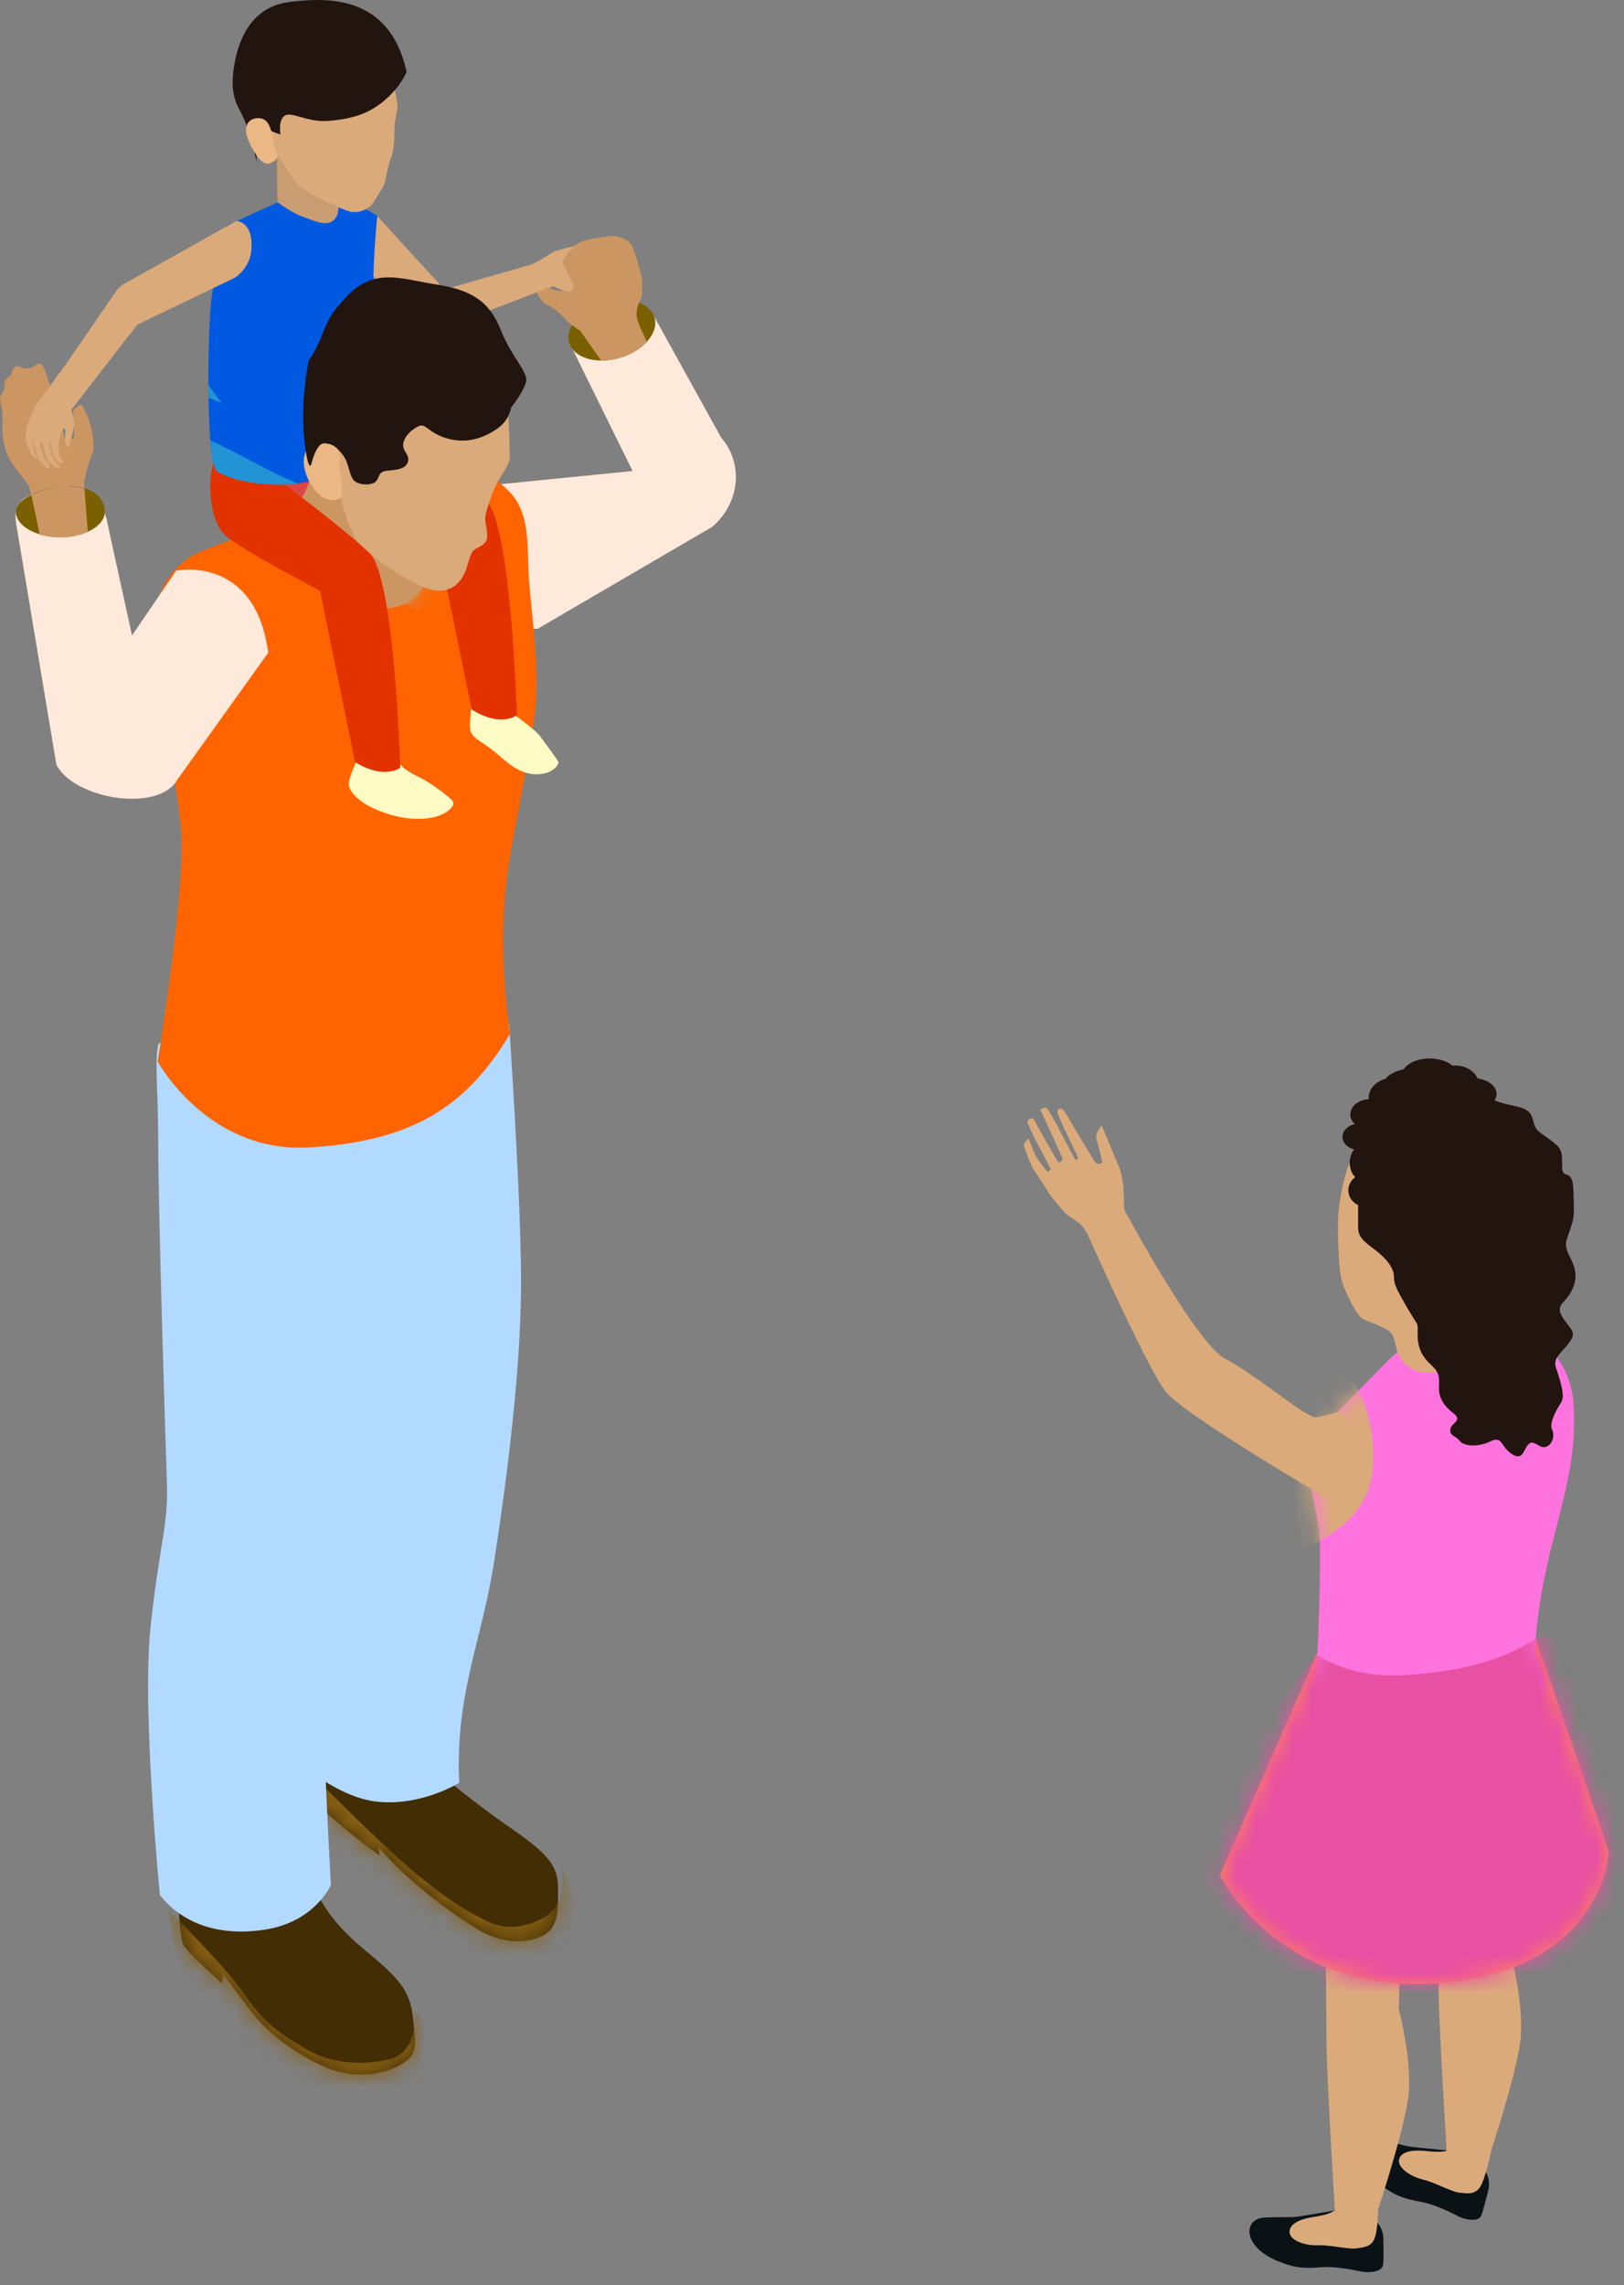
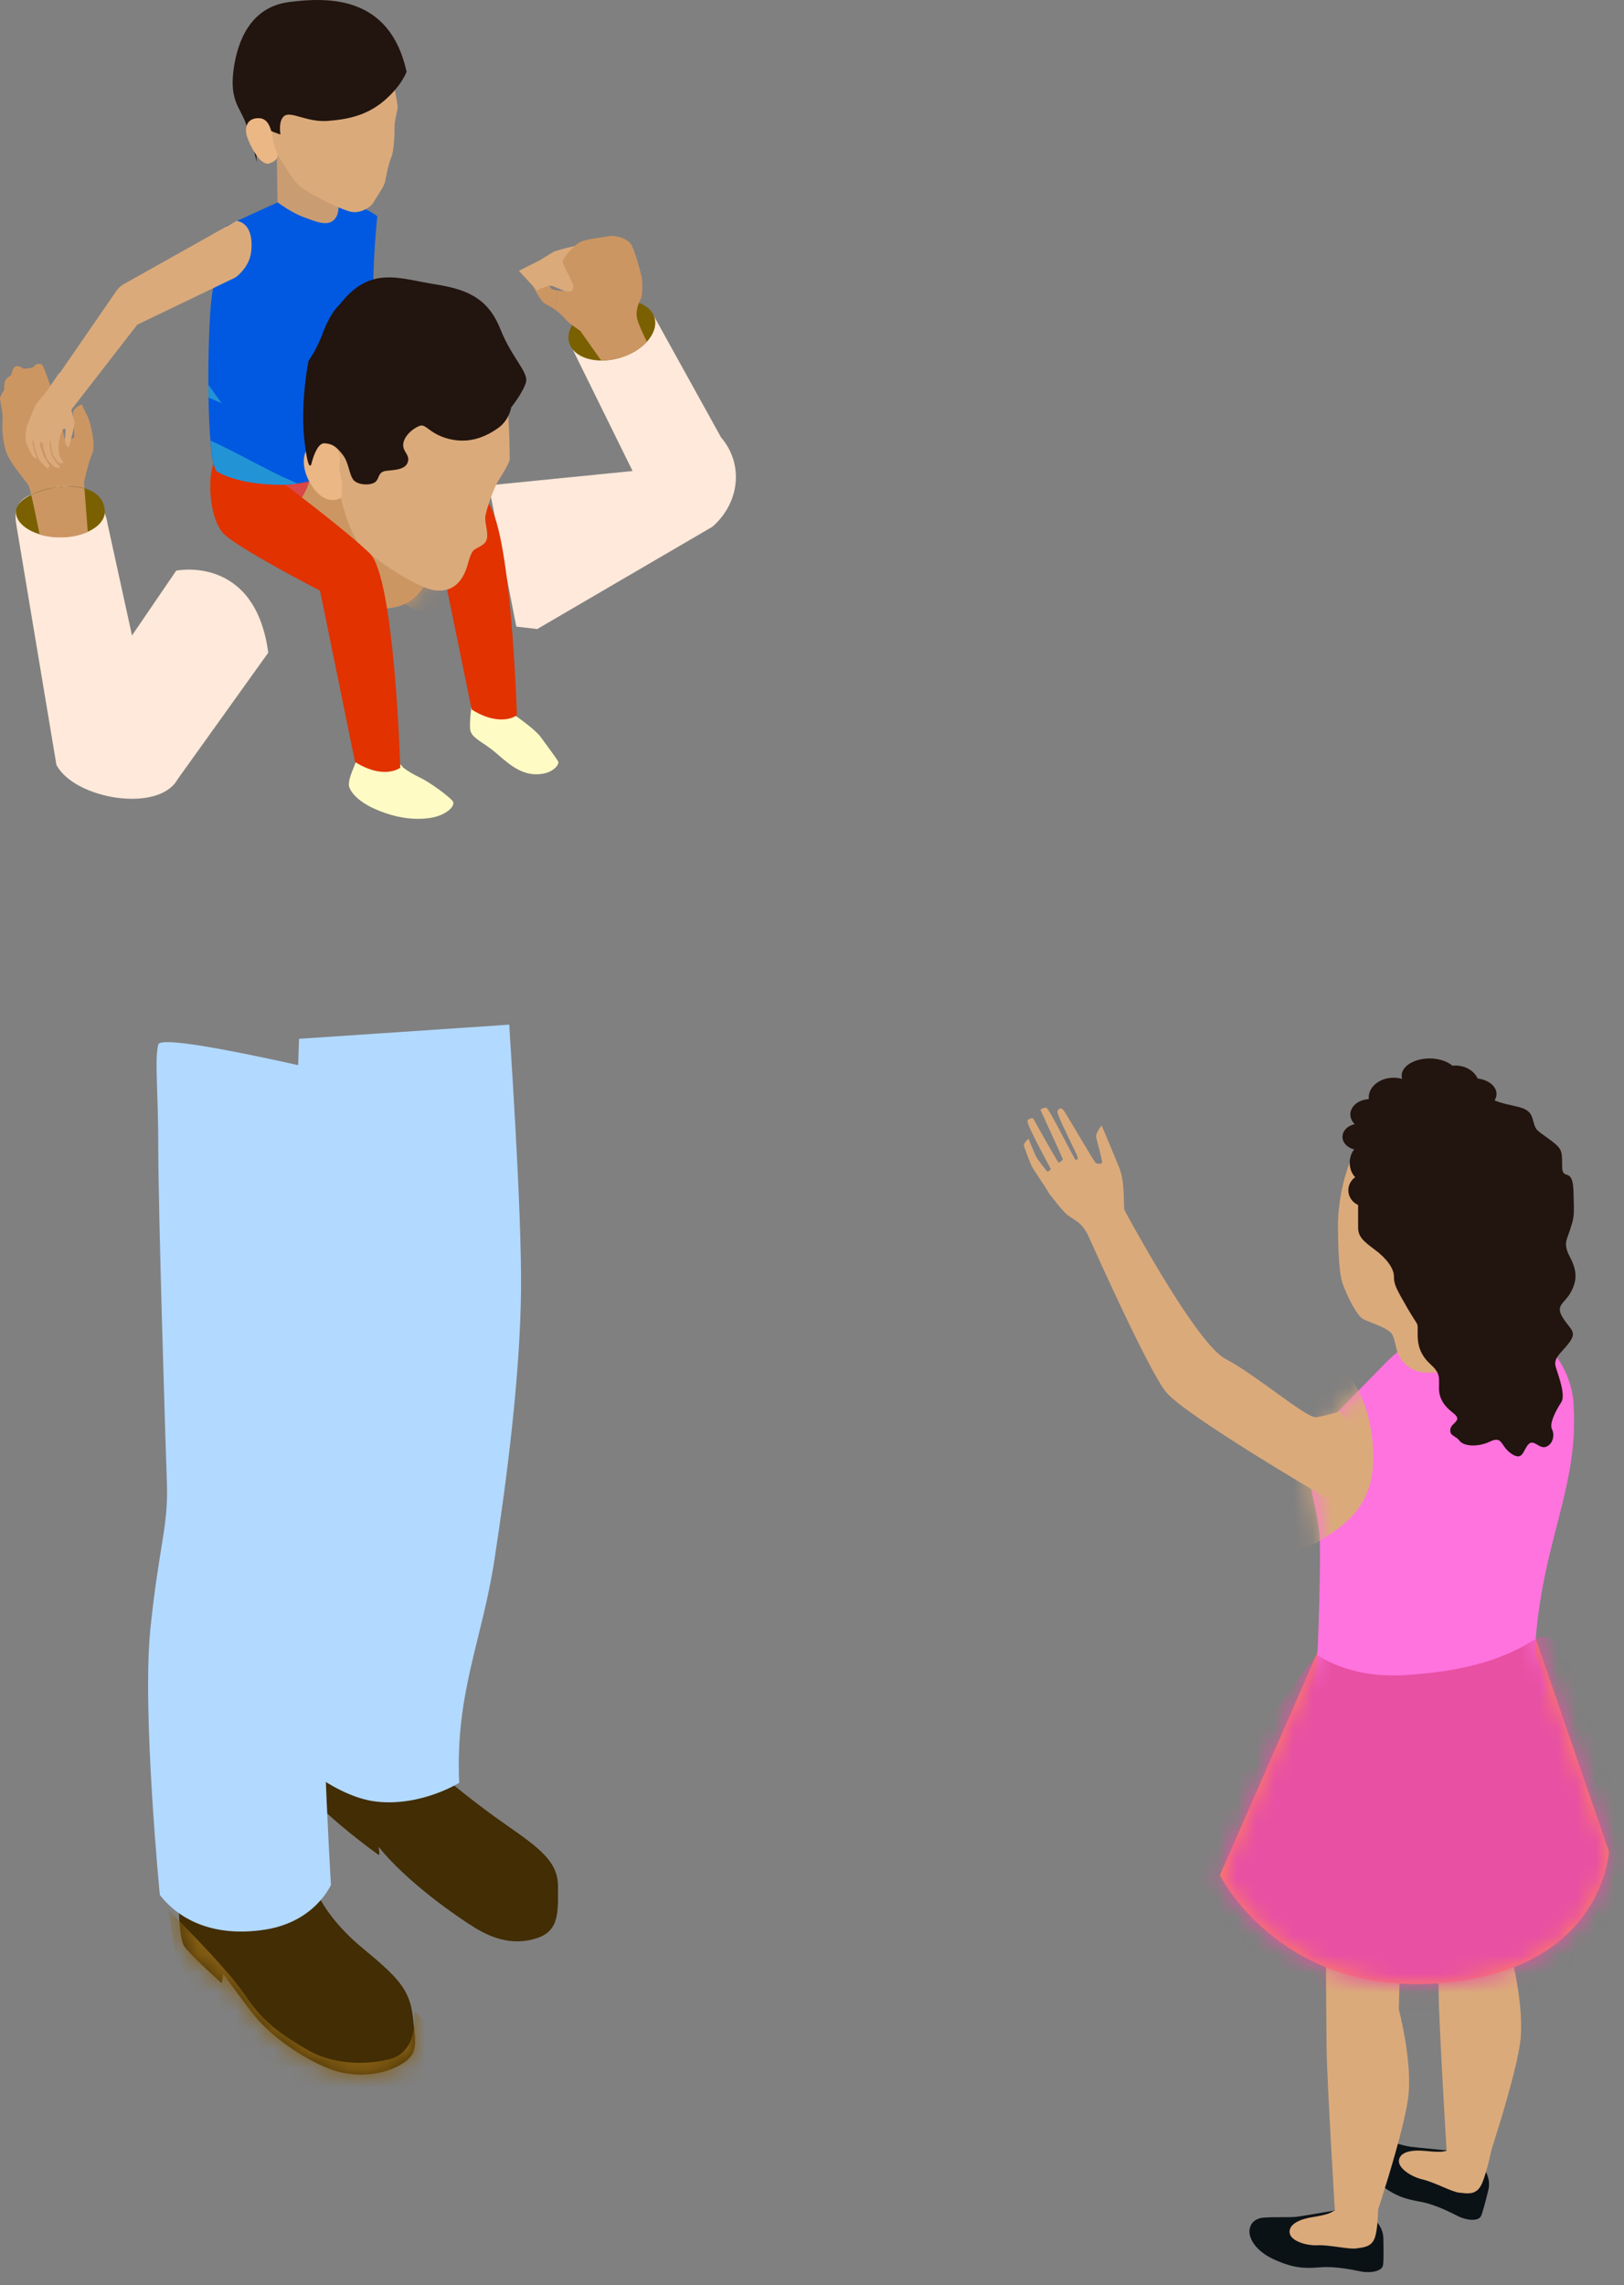
<svg xmlns="http://www.w3.org/2000/svg" width="86" height="121" fill="none">
  <rect width="100%" height="100%" fill="#808080" stroke="none" />
  <path fill="#0B1216" d="M78.274 114.545c.456.312.674.885.539 1.425-.135.552-.3 1.186-.384 1.363-.165.333-.86.187-1.192.021-.332-.166-1.213-.635-2.032-.78-.819-.146-1.368-.312-2.187-.968-.82-.655-1.006-1.29-.985-1.664.02-.374.3-.843.985-.687.684.146 1.285.354 1.658.406.374.052 2.706.271 2.706.271l.892.624v-.011Z" />
  <path fill="#DBAA7B" d="M78.98 113.817s-.312 1.571-.612 1.997c-.3.427-.736.312-1.1.281-.362-.031-1.337-.562-1.927-.697-.602-.135-1.348-.614-1.255-1.05.093-.437.726-.531 1.43-.458.716.073.923.041 1.1-.021.176-.062 2.353-.052 2.353-.052h.01Z" />
  <path fill="#DBAA7B" d="M76.098 93.168s.062 10.361.083 12.254c.02 1.894.466 9.123.466 9.123l1.866.708s1.887-5.534 2.022-7.428c.135-1.893-.529-4.369-.529-4.369l.28-10.933-4.178.645h-.01Z" />
  <path fill="#0B1216" d="M72.365 117.29c.529.187.882.676.892 1.238.01.561.02 1.217-.02 1.414-.073.365-.778.406-1.141.333-.363-.072-1.338-.291-2.157-.229-.83.073-1.4.053-2.363-.364-.965-.416-1.307-.977-1.39-1.342-.083-.364.073-.884.767-.925.706-.042 1.328 0 1.7-.042.374-.042 2.686-.447 2.686-.447l1.026.364Z" />
  <path fill="#DBAA7B" d="M72.976 116.988s0 1.019-.177 1.508c-.176.489-.622.5-.985.552-.362.062-1.43-.198-2.042-.167-.612.031-1.462-.239-1.482-.686-.021-.448.56-.708 1.264-.812.705-.114.902-.208 1.058-.312.155-.104 2.374-.083 2.374-.083h-.01Z" />
  <path fill="#DBAA7B" d="M70.166 96.112s.062 10.361.083 12.254c.02 1.893.467 9.123.467 9.123l1.866.707s1.887-5.534 2.021-7.427c.135-1.894-.528-4.369-.528-4.369l.28-10.933-4.179.634-.01.01Z" />
  <path fill="#FF8457" d="m81.179 86.344 4.022 11.692s-.3 6.429-9.226 6.99c-8.294.51-11.373-5.742-11.373-5.742l5.328-12.16s7.35 1.477 11.249-.78Z" />
  <path fill="#5A6469" d="m76.512 86.376-.985.583-.3-.167.984-.593.301.177Z" />
  <path fill="#FF73DE" d="M83.324 74.35c.31 4.4-1.7 7.313-2.032 12.93-.052.822.891 1.863.373 2.518-.363.458-.498.572-1.192 1.092-4.718 3.537-11.311 3.922-10.793-1.966.156-1.748.28-7.042.187-7.791a19.354 19.354 0 0 0-.342-1.841 4.82 4.82 0 0 1 1.233-4.453l2.561-2.621A8.39 8.39 0 0 1 77.3 69.94c2.934-.728 5.816 1.373 6.034 4.41h-.01Z" />
  <path fill="#DBAA7B" d="M73.62 58.84c2.53-1.383 5.35.188 6.5 1.218 1.15 1.03 2.56 3.911 1.379 6.345-.84 1.738-2.25 2.986-2.281 3.048-.031.063-.757 1.124-.778 1.977a1.252 1.252 0 0 1-1.212 1.217l-1.649.031a1.647 1.647 0 0 1-1.638-1.31c-.073-.334-.145-.594-.218-.708-.228-.385-1.244-.635-1.576-.843-.331-.208-.901-1.373-1.078-1.955-.186-.583-.217-2.32-.217-3.048 0-.728.248-4.567 2.778-5.95l-.01-.021Z" />
  <path fill="#DBAA7B" d="M72.852 65.091s.311-.967.933-.874c.622.094 1.037 1.956.456 2.82-.57.873-.902.332-1.099.103-.197-.228-.082-.946-.155-1.186-.073-.228-.145-.863-.145-.863h.01Zm-1.907 9.645s-.736.228-1.244.301c-.508.073-3.141-2.215-4.81-3.09-1.659-.873-5.733-8.592-5.733-8.592l-2.011.989s3.566 8.103 4.603 9.362c1.036 1.258 8.49 5.607 8.49 5.607s3.163-1.748.716-4.588l-.01.01Z" />
  <path fill="#DBAA7B" d="M54.462 60.286s.311.76.394.936c.083.177.612.822.612.822s.207-.104.176-.156c-.03-.063-1.296-2.361-1.233-2.538.062-.167.3-.136.3-.136s1.306 2.351 1.348 2.341c.052-.01.228-.104.218-.187-.021-.084-1.182-2.611-1.182-2.611s.155-.125.31-.104c.156.02 1.483 2.746 1.556 2.756.072 0 .145-.02.093-.187-.062-.177-1.099-2.205-1.057-2.372.052-.166.197-.239.342-.041.145.187 1.617 2.756 1.71 2.788.094.03.343.062.312-.104-.021-.167-.25-1.02-.311-1.26-.052-.238.29-.644.29-.644s.757 1.81.922 2.216c.374.905.177 2.226.332 2.6-.425.27-.777.624-1.213.885-.197.114-.383.239-.58.353l-.446-.666c-.207-.27-.622-.499-.83-.645-.197-.145-.974-1.113-1.047-1.269-.072-.166-.777-1.154-.85-1.331-.083-.177-.383-.957-.404-1.082-.02-.125.218-.333.218-.333l.02-.031Z" />
  <path fill="#22140E" d="M72.148 60.15c.54-.114.767-1.008 2.26-1.736 1.493-.729 1.898.405 2.582-.323.684-.728 1.13-.24 2.136.166 1.005.406 1.814.24 2.021.937.197.686.125.561.85 1.092.726.53.726.603.726 1.456s.56-.041.601 1.332c.042 1.373.042 1.331-.165 1.987-.198.645-.405.77 0 1.54.404.769.32 1.3 0 1.861-.322.562-.81.645-.405 1.3.404.645.767.729.363 1.3-.404.563-.892.812-.726 1.332.166.53.529 1.498.28 1.862-.238.365-.643 1.093-.487 1.415.166.323.041.811-.321.936-.363.125-.643-.447-.933-.124-.29.322-.28.894-.892.488-.601-.405-.446-.967-1.13-.645-.684.323-1.41.24-1.618-.041-.207-.281-.528-.24-.487-.603.042-.365.684-.448.166-.853-.529-.406-.767-.812-.767-1.332s.083-.77-.404-1.217c-.488-.447-.726-.895-.726-1.623s.083-.322-.529-1.373c-.601-1.05-.726-1.259-.726-1.696 0-.436-.404-.967-1.005-1.414-.602-.448-.892-.687-.892-1.176V63.74c0-.562.56-1.332.197-1.78-.363-.447-.166-1.736-.166-1.736s-1.171.239.166-.042l.031-.031Z" />
  <path fill="#22140E" d="M72.875 60.193c0 .385-.394.697-.892.697-.497 0-.891-.312-.891-.697 0-.385.394-.697.891-.697.498 0 .892.312.892.697Z" />
  <path fill="#22140E" d="M73.446 59.87c0 .353-.322.645-.726.645-.404 0-.726-.292-.726-.645 0-.354.322-.645.726-.645.404 0 .726.29.726.645Z" />
  <path fill="#22140E" d="M74.356 59.36c0 .614-.467 1.103-1.047 1.103-.58 0-1.047-.5-1.047-1.102 0-.604.466-1.103 1.047-1.103.58 0 1.047.5 1.047 1.102Z" />
  <path fill="#22140E" d="M75.188 58.704c0 .333-.435.593-.964.593-.529 0-.964-.27-.964-.593 0-.322.435-.593.964-.593.529 0 .964.27.964.593Z" />
  <path fill="#22140E" d="M76.317 58.332c0 .489-.498.895-1.099.895s-1.099-.396-1.099-.895c0-.5.498-.895 1.1-.895.6 0 1.098.396 1.098.895Z" />
  <path fill="#22140E" d="M77.635 58.165c0 .614-.673 1.103-1.503 1.103-.83 0-1.503-.5-1.503-1.103s.674-1.102 1.503-1.102c.83 0 1.503.499 1.503 1.102Zm-4.033.842c0 .447-.467.811-1.047.811-.58 0-1.047-.364-1.047-.811 0-.448.466-.812 1.047-.812.58 0 1.047.364 1.047.812Z" />
  <path fill="#22140E" d="M75.114 58.113c0 .583-.591 1.05-1.317 1.05s-1.316-.467-1.316-1.05c0-.582.59-1.05 1.316-1.05.726 0 1.317.468 1.317 1.05Z" />
-   <path fill="#22140E" d="M76.452 57.602c0 .562-.736 1.03-1.638 1.03-.902 0-1.638-.458-1.638-1.03 0-.572.736-1.03 1.638-1.03.902 0 1.638.458 1.638 1.03Z" />
  <path fill="#22140E" d="M78.338 57.5c0 .593-.57 1.082-1.265 1.082-.694 0-1.264-.479-1.264-1.082 0-.603.57-1.082 1.264-1.082.695 0 1.265.479 1.265 1.082Z" />
  <path fill="#22140E" d="M79.25 57.924c0 .458-.539.832-1.213.832s-1.213-.374-1.213-.832c0-.458.54-.832 1.213-.832.674 0 1.213.374 1.213.832Z" />
  <path fill="#22140E" d="M75.705 57.874c.819 0 1.483-.41 1.483-.916 0-.505-.664-.915-1.483-.915-.819 0-1.482.41-1.482.915 0 .506.663.916 1.482.916Zm-3.474 4.658c.418 0 .757-.433.757-.967s-.339-.967-.757-.967-.756.433-.756.967.338.968.756.968Z" />
  <path fill="#22140E" d="M73.227 63.022c0 .478-.404.863-.912.863s-.913-.385-.913-.863c0-.479.405-.864.913-.864s.912.385.912.864Z" />
  <mask id="a" width="15" height="25" x="69" y="69" maskUnits="userSpaceOnUse" style="mask-type:luminance">
    <path fill="#fff" d="M83.324 74.348c.31 4.4-1.7 7.313-2.032 12.93-.052.822.891 1.863.373 2.518-.363.458-.498.572-1.192 1.092-4.718 3.537-11.311 3.922-10.793-1.966.156-1.747.28-7.042.187-7.791a19.351 19.351 0 0 0-.342-1.841 4.82 4.82 0 0 1 1.233-4.453l2.561-2.621a8.39 8.39 0 0 1 3.981-2.278c2.934-.728 5.816 1.373 6.034 4.41h-.01Z" />
  </mask>
  <g mask="url(#a)">
    <path fill="#DBAA7B" d="m70.066 73.517.798-1.144s1.493.811 1.814 3.922c.322 3.11-1.088 4.254-2.82 5.305-1.731 1.05-4.157.083-4.157-.166 0-.25-.083-3.485 0-3.724.083-.24 1.897-5.222 2.022-5.306.124-.083 2.353 1.103 2.353 1.103l-.01.01Z" />
  </g>
  <mask id="b" width="22" height="37" x="64" y="69" maskUnits="userSpaceOnUse" style="mask-type:luminance">
    <path fill="#fff" d="M81.335 86.77c.425-5.284 2.301-8.155 2-12.42-.217-3.027-3.09-5.139-6.033-4.41a8.44 8.44 0 0 0-3.982 2.277l-2.56 2.622a4.819 4.819 0 0 0-1.234 4.452c.135.572.26 1.207.342 1.841.073.593.01 4.088-.093 6.356l-5.173 11.796s3.079 6.252 11.373 5.743c8.936-.552 9.227-6.99 9.227-6.99L81.323 86.77h.01Z" />
  </mask>
  <g mask="url(#b)">
    <path fill="#E850A3" d="M69.735 87.603s1.617 1.26 4.561 1.093c2.945-.167 5.205-.728 7.06-1.945 1.856-1.218 6.263 8.446 6.263 8.446s2.902 12.629 2.902 12.951c0 .323-1.4 5.503-2.042 5.826-.643.322-13.882 1.622-16.35 1.622-2.467 0-10.543-2.163-10.543-3.027v-7.021c0-.323-.964-6.044-.435-6.69.539-.644 8.584-11.265 8.584-11.265v.01Z" />
  </g>
  <path fill="#CC9663" d="M28.482 14.432c.238.146.632.801.746.874.042.031.166.052.322.073l-.135 1.04a2.311 2.311 0 0 0-.508-.312c-.322-.135-.809-1.238-.85-1.342-.042-.104-.135-.291-.135-.291s.321-.187.56-.042Z" />
  <path fill="#FFE9DA" d="m28.419 33.324 9.3-5.43c1.43-1.228 1.7-3.298.466-4.733l-3.587-6.481c-1.172.302-1.804-.916-2.924-.281l-.124-.094c-1.078.614-.923 1.654-1.306 2.029l3.255 6.605-7.62.76 1.462 7.479 1.088.125-.01.02Z" />
-   <path fill="#DBAA7B" d="m19.983 11.447 3.545 3.88 5.66-1.622.084 1.445-6.003 2.31-5.443-4.41 2.157-1.603Z" />
  <path fill="#DB4646" d="m20.874 25.928-5.34 1.352-2.415-1.04.02-1.914 1.4-.863s4.728-.26 5.485.53c.757.79.84 1.935.84 1.935h.01Z" />
  <path fill="#422D04" d="M16.79 100.211s.528 1.383 2.405 2.933c1.876 1.55 2.508 2.185 2.674 3.683.166 1.498.28 1.966-.694 2.517-.975.552-2.426.697-3.722.198-1.296-.499-3.12-1.664-4.137-3.017-1.026-1.352-1.493-2.018-1.493-2.018l-.083.499s-1.68-1.498-1.99-1.966c-.3-.468-.3-2.715-.3-2.715l7.34-.114Zm6.913-5.961s1.368 1.165 3.13 2.393c1.763 1.227 2.717 1.935 2.717 3.245 0 1.311.083 2.33-1.099 2.726-1.182.395-2.28.083-3.297-.541-1.016-.624-3.639-2.455-5.11-4.296 0 0 .082.436.02.436s-2.82-2.08-3.256-2.767c-.435-.686-.435-3.432-.435-3.432s7.019 1.83 7.33 2.247v-.01Z" />
  <mask id="c" width="14" height="12" x="16" y="91" maskUnits="userSpaceOnUse" style="mask-type:luminance">
    <path fill="#fff" d="M23.652 94.199s1.368 1.165 3.13 2.392c1.763 1.228 2.717 1.935 2.717 3.246s.083 2.33-1.099 2.725c-1.182.396-2.28.084-3.297-.541-1.016-.624-3.639-2.455-5.11-4.296 0 0 .082.437.02.437s-2.82-2.08-3.255-2.767c-.436-.686-.436-3.422-.436-3.422s7.019 1.83 7.33 2.247v-.021Z" />
  </mask>
  <g mask="url(#c)">
-     <path fill="#876014" d="M29.696 98.652s.56 2.206-1.037 2.955c-1.597.749-2.467.353-3.452-.188-.996-.541-1.66-.988-3.235-2.267-1.586-1.3-5.526-5.254-5.526-5.254s-.622 2.996-.622 3.059c0 .062 7.828 6.543 8.056 6.647.228.104 6.417 1.186 6.5 1.019.083-.166.664-2.33.373-3.079a197.13 197.13 0 0 1-1.057-2.892Z" />
-   </g>
+     </g>
  <path fill="#B2D9FF" d="M26.969 54.264c0 .292.663 9.56.622 14.044-.042 4.483-.747 9.975-1.41 14.292-.664 4.317-2.073 7.022-1.866 11.797 0 0-1.99 1.248-4.344.998-2.364-.25-4.759-2.621-4.759-2.621l-.124-14.085.746-23.686 11.135-.75v.011Z" />
  <path fill="#B2D9FF" d="M22.751 58.05s-1.783 1.622-2.198 3.817c-.414 2.195-1.202 7.896-1.244 10.798-.041 2.912-1.368 5.981-1.99 9.81-.622 3.817.207 17.32.207 17.32s-.83 1.955-3.473 2.371c-2.654.416-4.51-.458-5.588-1.831 0 0-.954-9.726-.498-14.126.456-4.4.954-5.4.871-7.688-.083-2.288-.456-14.5-.456-17.694 0-3.194-.207-4.692 0-5.524.207-.832 14.37 2.747 14.37 2.747Z" />
-   <path fill="#FF6400" d="M14.787 27.58s-2.675 1.05-4.095 1.602-2.457 1.977-2.675 4.088C7.8 35.372 9.51 41.197 9.614 44.463c.114 3.267-1.265 11.745-1.265 11.745s2.654 4.878 8.055 4.546c5.412-.333 8.284-2.133 10.606-6.013 0 0-.777-4.567-.062-8.998.715-4.432 1.514-7.261 1.462-9.726-.052-2.466-.332-4.068-.415-5.628-.083-1.55.083-3.246-1.047-4.38-1.13-1.133-2.156-1.352-3.639-1.716-1.493-.364-8.512 3.287-8.512 3.287h-.01Z" />
  <path fill="#0059E0" d="M19.981 11.448s-.3 2.652-.207 5.409c.093 2.756.456 6.22.456 6.22s-2.001 2.622-5.422 2.58c-1.68-.02-2.737-.353-3.318-.697-.58-.343-.529-7.51-.27-9.3.26-1.789.778-3.703.778-3.703s3.815-1.789 4.272-1.882c.456-.104 2.996.811 3.711 1.373Z" />
  <path fill="#CC9663" d="M16.52 24.285s.135.874-.436 1.893c-.57 1.02-1.555 1.477-1.555 1.477s1.555 3.454 3.867 4.224c2.312.77 3.764.25 4.386-1.56.622-1.81-1.825-5.004-1.887-5.004-.062 0-4.386-1.03-4.386-1.03h.01Z" />
  <mask id="d" width="9" height="9" x="14" y="24" maskUnits="userSpaceOnUse" style="mask-type:luminance">
    <path fill="#fff" d="M16.52 24.285s.135.874-.436 1.893c-.57 1.02-1.555 1.477-1.555 1.477s1.555 3.454 3.867 4.224c2.312.77 3.764.25 4.386-1.56.622-1.81-1.825-5.004-1.887-5.004-.062 0-4.386-1.03-4.386-1.03h.01Z" />
  </mask>
  <g mask="url(#d)">
    <path fill="#CC9663" d="M18.105 26.26s.166 1.83.695 2.715c.529.884 1.752 2.632 3.328 3.412 1.576.78 1.835-2.226 1.67-2.466-.167-.239-5.682-3.65-5.682-3.65l-.01-.011Z" />
  </g>
  <path fill="#FFFBC4" d="M27.312 37.902s1.037.728 1.307 1.103c.27.374.88 1.186.943 1.321.073.135-.3.728-1.306.666-.995-.073-1.71-.947-2.302-1.373-.59-.427-.964-.593-1.047-.947-.083-.353.114-1.695.114-1.695l2.291.936v-.01Z" />
  <path fill="#E13200" d="M21.63 23.162s2.81 2.1 4.126 3.36c1.317 1.258 1.617 11.349 1.617 11.349s-.84.665-2.395-.302l-1.855-9.071s-5.526-2.996-6.49-3.838c-.954-.843.445-2.892 1.16-3.37.716-.48 3.837 1.861 3.837 1.861v.01Z" />
  <path fill="#DBAA7B" d="M26.991 24.274s-.01-2.434-.197-3.391c-.176-.957-2-4.359-4.157-5.14-2.157-.78-4.386-.082-5.049 1.634-.664 1.716-1.13 3.651-1.078 4.733.052 1.082 1.16 2.767 1.41 3.766.249.998.611 2.413 1.213 3.048.611.634 2.934 2.205 3.887 2.33.954.125 1.369-.468 1.576-.895.208-.426.27-1.082.53-1.259.258-.176.652-.26.673-.676.02-.416-.145-.8-.093-1.113.052-.312.404-1.435.736-1.945.331-.51.601-1.02.55-1.103v.01Z" />
  <path fill="#EBB785" d="M18.011 24.241s-.187-1.165-1.171-.863c-.985.302-.892 1.446-.363 2.288.528.843 1.088.864 1.368.78.28-.083.249-.062.26-.707 0-.645-.218-.593-.094-1.498Z" />
  <path fill="#22140E" d="M17.087 17.637c.26-.603.54-1.29 1.11-1.664.964-.635 1.855-.198 2.82.166.985.364 1.99.676 2.975 1.04.508.188.788-.374.622-.77.052.021.114.042.166.073.518.26.819.76 1.016 1.3a.542.542 0 0 0-.104.656c.177.354.374.707.53 1.061.103.572.206 1.155.403 1.706a.578.578 0 0 0 .446.385c-.093.385-.3.8-.705 1.082-.985.697-1.918.79-2.789.51-.87-.281-1.036-.75-1.347-.635-.322.114-.799.489-.871.926-.073.437.363.582.238.988-.124.406-.674.416-1.13.468-.456.052-.363.375-.57.572-.207.198-.83.208-1.12-.031-.29-.24-.28-.947-.622-1.383-.342-.437-.55-.593-.985-.614-.425-.01-.674 1.071-.674 1.071s-.165.676-.383-1.31c-.145-1.3 0-2.924.228-4.14.321-.438.54-.937.757-1.447l-.01-.01Z" />
  <mask id="e" width="13" height="10" x="9" y="100" maskUnits="userSpaceOnUse" style="mask-type:luminance">
    <path fill="#fff" d="M16.787 100.211s.53 1.383 2.406 2.933c1.876 1.55 2.508 2.185 2.674 3.683.166 1.498.28 1.966-.694 2.517-.975.552-2.426.697-3.722.198-1.296-.499-3.12-1.664-4.137-3.017a74.076 74.076 0 0 1-1.493-2.018l-.082.499s-1.68-1.498-1.991-1.966c-.3-.468-.3-2.715-.3-2.715l7.34-.114Z" />
  </mask>
  <g mask="url(#e)">
    <path fill="#876014" d="M21.941 106.473s.29 2.164-1.327 2.559-3.276.146-4.406-.541c-1.14-.686-2.198-1.311-3.193-2.808-.995-1.498-4.095-4.546-4.095-4.546l.373 2.434s3.577 5.877 3.66 6.106c.083.229 7.475 3.246 7.558 3.225.083-.021 3.359-1.706 3.41-2.538.052-.833-.062-1.79-.186-1.977-.125-.187-1.804-1.914-1.804-1.914h.01Z" />
  </g>
  <path fill="#FFFBC4" d="M21.308 40.605s.31.27.902.551c.59.281 1.575 1.02 1.762 1.26.176.238-.311.727-1.088.873-.788.145-1.732.062-2.758-.343-1.037-.396-1.504-.916-1.628-1.26-.114-.342.218-.977.353-1.351.134-.375.28-.968.28-.968s1.99.916 2.187 1.228l-.01.01Z" />
  <path fill="#E13200" d="M15.454 25.939s2.81 2.101 4.126 3.36c1.317 1.259 1.617 11.349 1.617 11.349s-.84.666-2.395-.302l-1.855-9.07s-4.075-2.102-5.029-2.945c-.953-.842-1.016-3.786-.3-4.264.715-.479 3.836 1.861 3.836 1.861v.01Z" />
  <path fill="#2294D6" d="M15.173 25.336c.197.093.394.177.59.27a6.83 6.83 0 0 1-.943.063c-1.68-.021-2.736-.354-3.317-.697-.166-.094-.28-.739-.353-1.644 1.358.624 2.675 1.384 4.023 2.018v-.01Zm-4.128-4.277v-.676c.228.322.456.645.694.967a19.183 19.183 0 0 0-.684-.291h-.01Z" />
  <path fill="#CA9C72" d="m14.633 6.371.062 4.338s.746.562 1.369.78c.622.218 1.4.624 1.752-.02.352-.646-.229-1.894-.332-1.925-.104-.031-2.851-3.173-2.851-3.173Z" />
  <path fill="#DBAA7B" d="M14.571 7.974s.798 1.352 1.182 1.769c.383.426 2.374 1.393 2.861 1.477.488.083 1.027-.24 1.182-.53.156-.292.54-.781.601-1.093.063-.312.187-.967.332-1.29.145-.322.176-1.415.166-1.654 0-.24.166-.905.166-.957 0-.042-.238-2.205-1.089-3.204-.85-.998-1.772-1.966-3.524-1.727-1.742.24-2.686.604-3.235 2.195-.55 1.592-.3 3.183.093 3.755.394.573 1.244 1.249 1.244 1.249l.021.01Z" />
  <path fill="#22140E" d="M21.538 3.781s-.259.749-1.182 1.54c-.922.79-1.918.998-2.996 1.081-1.078.084-1.918-.51-2.28-.28-.364.228-.229.998-.229.998s-.59-.177-.84-.385c-.248-.208-.487-.104-.487.333s.073 1.415.073 1.488c0 .073-.28-1.207-.591-2.05-.311-.842-.84-1.185-.643-2.777.207-1.592.923-3.36 2.944-3.62 2.022-.26 5.319-.385 6.22 3.672h.011Z" />
  <path fill="#EBB785" d="M14.395 7.026c-.062-.125-.145-.78-.715-.77-.58 0-.767.478-.59.999.175.52.725 1.57 1.191 1.394.457-.177.488-.396.332-.708-.155-.312-.207-.926-.207-.926l-.01.01Z" />
  <path fill="#22140E" d="M27.063 21.58s.632-.79.788-1.33c.155-.541-.736-1.28-1.338-2.788-.601-1.509-1.534-2.112-3.442-2.403-1.907-.292-3.473-1.051-5.1 1.092-1.628 2.143 1.752 4.577 1.752 4.577l6.147 1.467 1.193-.614Z" />
  <path fill="#FFE9DA" d="m14.196 34.572-4.79 6.688c-.995 1.8-5.453 1.061-6.418-.759L.853 27.717c-.197-1.332.643-1.54 1.939-1.894 1.337-.374 2.705.53 2.902 1.904l1.296 5.919 2.343-3.433s4.178-.863 4.873 4.348l-.01.01Z" />
  <path fill="#DBAA7B" d="M28.463 15.369s.498-.26.695-.24c.197.021.601.24.778.302.176.063 1.368-.104 1.368-.104s-.052-.146-.207-.218c-.145-.073-.643-.052-.705-.094-.063-.052-.042-.094.062-.146.104-.052.58-.104.767-.083.187.01.477.083.518.104.052.01.415.302.415.302s.042-.052.02-.198c-.01-.156-.29-.333-.362-.416-.073-.083-.788-.27-.788-.27s.145-.032.332.02c.186.052.466.146.539.219.073.073.342.291.373.353.031.063.052.125.114.115.063-.01.063-.156.042-.25-.021-.083-.311-.426-.363-.478-.042-.042-.446-.24-.508-.26-.052-.021-.27-.083-.27-.083s-.062-.084-.052-.115c0-.042.135-.02.197 0 .063.02.457.229.53.27.072.042.372.323.404.354.03.031.165-.031.186-.062.01-.042-.321-.437-.394-.52-.072-.084-.632-.323-.705-.354-.083-.042-.238-.083-.249-.104-.02-.02.042-.031.114-.01.073.01.436.166.54.218.103.052.27.166.27.166s.03-.104-.063-.228c-.104-.125-.591-.437-.695-.479-.093-.052-.56-.104-.767-.083-.207.02-1.14.27-1.254.322-.114.052-.716.448-.83.5-.114.052-1.037.52-1.037.52l.975 1.06.01-.03Z" />
  <path fill="#7A6000" d="M.842 27.102c0 .739 1.057 1.342 2.353 1.342 1.296 0 2.354-.603 2.354-1.342 0-.738-.612-1.352-1.908-1.352-1.296 0-2.8.603-2.8 1.352Zm29.3-8.956c.238.812 1.44 1.165 2.685.801 1.244-.364 2.063-1.32 1.835-2.122-.228-.8-1.441-1.165-2.685-.8-1.244.363-2.064 1.32-1.835 2.121Z" />
  <path fill="#CC9663" d="M29.55 15.38c.25.04.56.062.633.072.114.01.166-.177.176-.312.01-.135-.57-1.134-.57-1.28 0-.145.519-.81.892-1.019.373-.208 1.42-.291 1.617-.343.187-.042.944.083 1.15.489.208.395.52 1.591.54 1.726.01.136.073.895-.062 1.134a.921.921 0 0 0-.083.177c-.093.219-.166.5-.114.79.041.282.363.947.529 1.28-.332.364-.83.676-1.42.843a3.46 3.46 0 0 1-1.006.145l-1.1-1.56s-.217-.145-.435-.312a2.201 2.201 0 0 1-.383-.343c-.094-.125-.29-.291-.498-.458l.135-1.04v.01Z" />
  <path fill="#DBAA7B" d="m12.537 11.688-5.951 3.339a1.221 1.221 0 0 0-.436.395l-3.836 5.565 1.359.843 3.597-4.64 5.194-2.496s.684-.468.82-1.259c.123-.79-.032-1.612-.737-1.737l-.01-.01Z" />
  <path fill="#CC9663" d="M.014 21.049c.03-.157.166-.302.207-.417.031-.114-.041-.25.052-.457.083-.208.29-.26.321-.323.021-.073.083-.416.26-.457.176-.042.383.124.383.124s.487 0 .58-.135c.094-.125.353-.198.457 0 .103.198.798 2.133.891 2.538.094.406.228 1.3.28 1.353.052.052.467-.042.488-.146.02-.104-.073-1.03-.063-1.28 0-.25.457-.436.457-.436l.32.655c.084.166.457 1.435.24 1.935-.218.5-.436 1.519-.436 1.519l.02.322a3.223 3.223 0 0 0-.829-.104c-.694 0-1.44.177-1.99.447-.062-.25-.104-.426-.135-.478C1.403 25.5.542 24.554.335 23.94c-.207-.613-.228-1.258-.197-1.695.031-.437-.166-1.061-.135-1.217l.01.02Z" />
  <path fill="#DBAA7B" d="M4.09 20.873s-.322.457-.333.655c0 .198.156.624.187.812.031.187-.3 1.352-.3 1.352s-.135-.073-.187-.24c-.052-.166.041-.644 0-.717-.042-.073-.083-.052-.156.041-.072.094-.186.562-.197.75-.01.187.021.478.021.53 0 .052.239.458.239.458s-.052.03-.197 0c-.146-.032-.29-.333-.353-.416-.062-.084-.155-.822-.155-.822s-.052.135-.021.333c.03.197.083.488.135.572.062.083.238.385.29.416.052.041.114.073.093.135-.02.063-.166.042-.249 0-.083-.031-.383-.374-.414-.426-.031-.052-.166-.479-.187-.541-.02-.052-.041-.281-.041-.281s-.073-.073-.114-.063c-.042 0-.042.136-.021.198.02.062.166.489.197.562.03.073.259.416.29.447.02.031-.052.166-.093.177-.042 0-.384-.375-.456-.468-.073-.083-.229-.666-.26-.76-.02-.083-.051-.25-.062-.27-.01-.02-.03.031-.03.114 0 .073.103.458.134.562.031.104.124.291.124.291s-.103.021-.217-.104-.343-.645-.384-.749c-.031-.104-.02-.572.031-.77.052-.197.425-1.092.487-1.206.063-.114.54-.655.602-.76l.653-.956.912 1.123.031.02Z" />
  <path fill="#CC9663" d="m4.472 25.866.177 2.299a3.645 3.645 0 0 1-1.452.29c-.394 0-.767-.051-1.099-.155-.104-.51-.3-1.498-.446-2.091a4.744 4.744 0 0 1 1.99-.447c.322 0 .592.041.83.104Z" />
</svg>